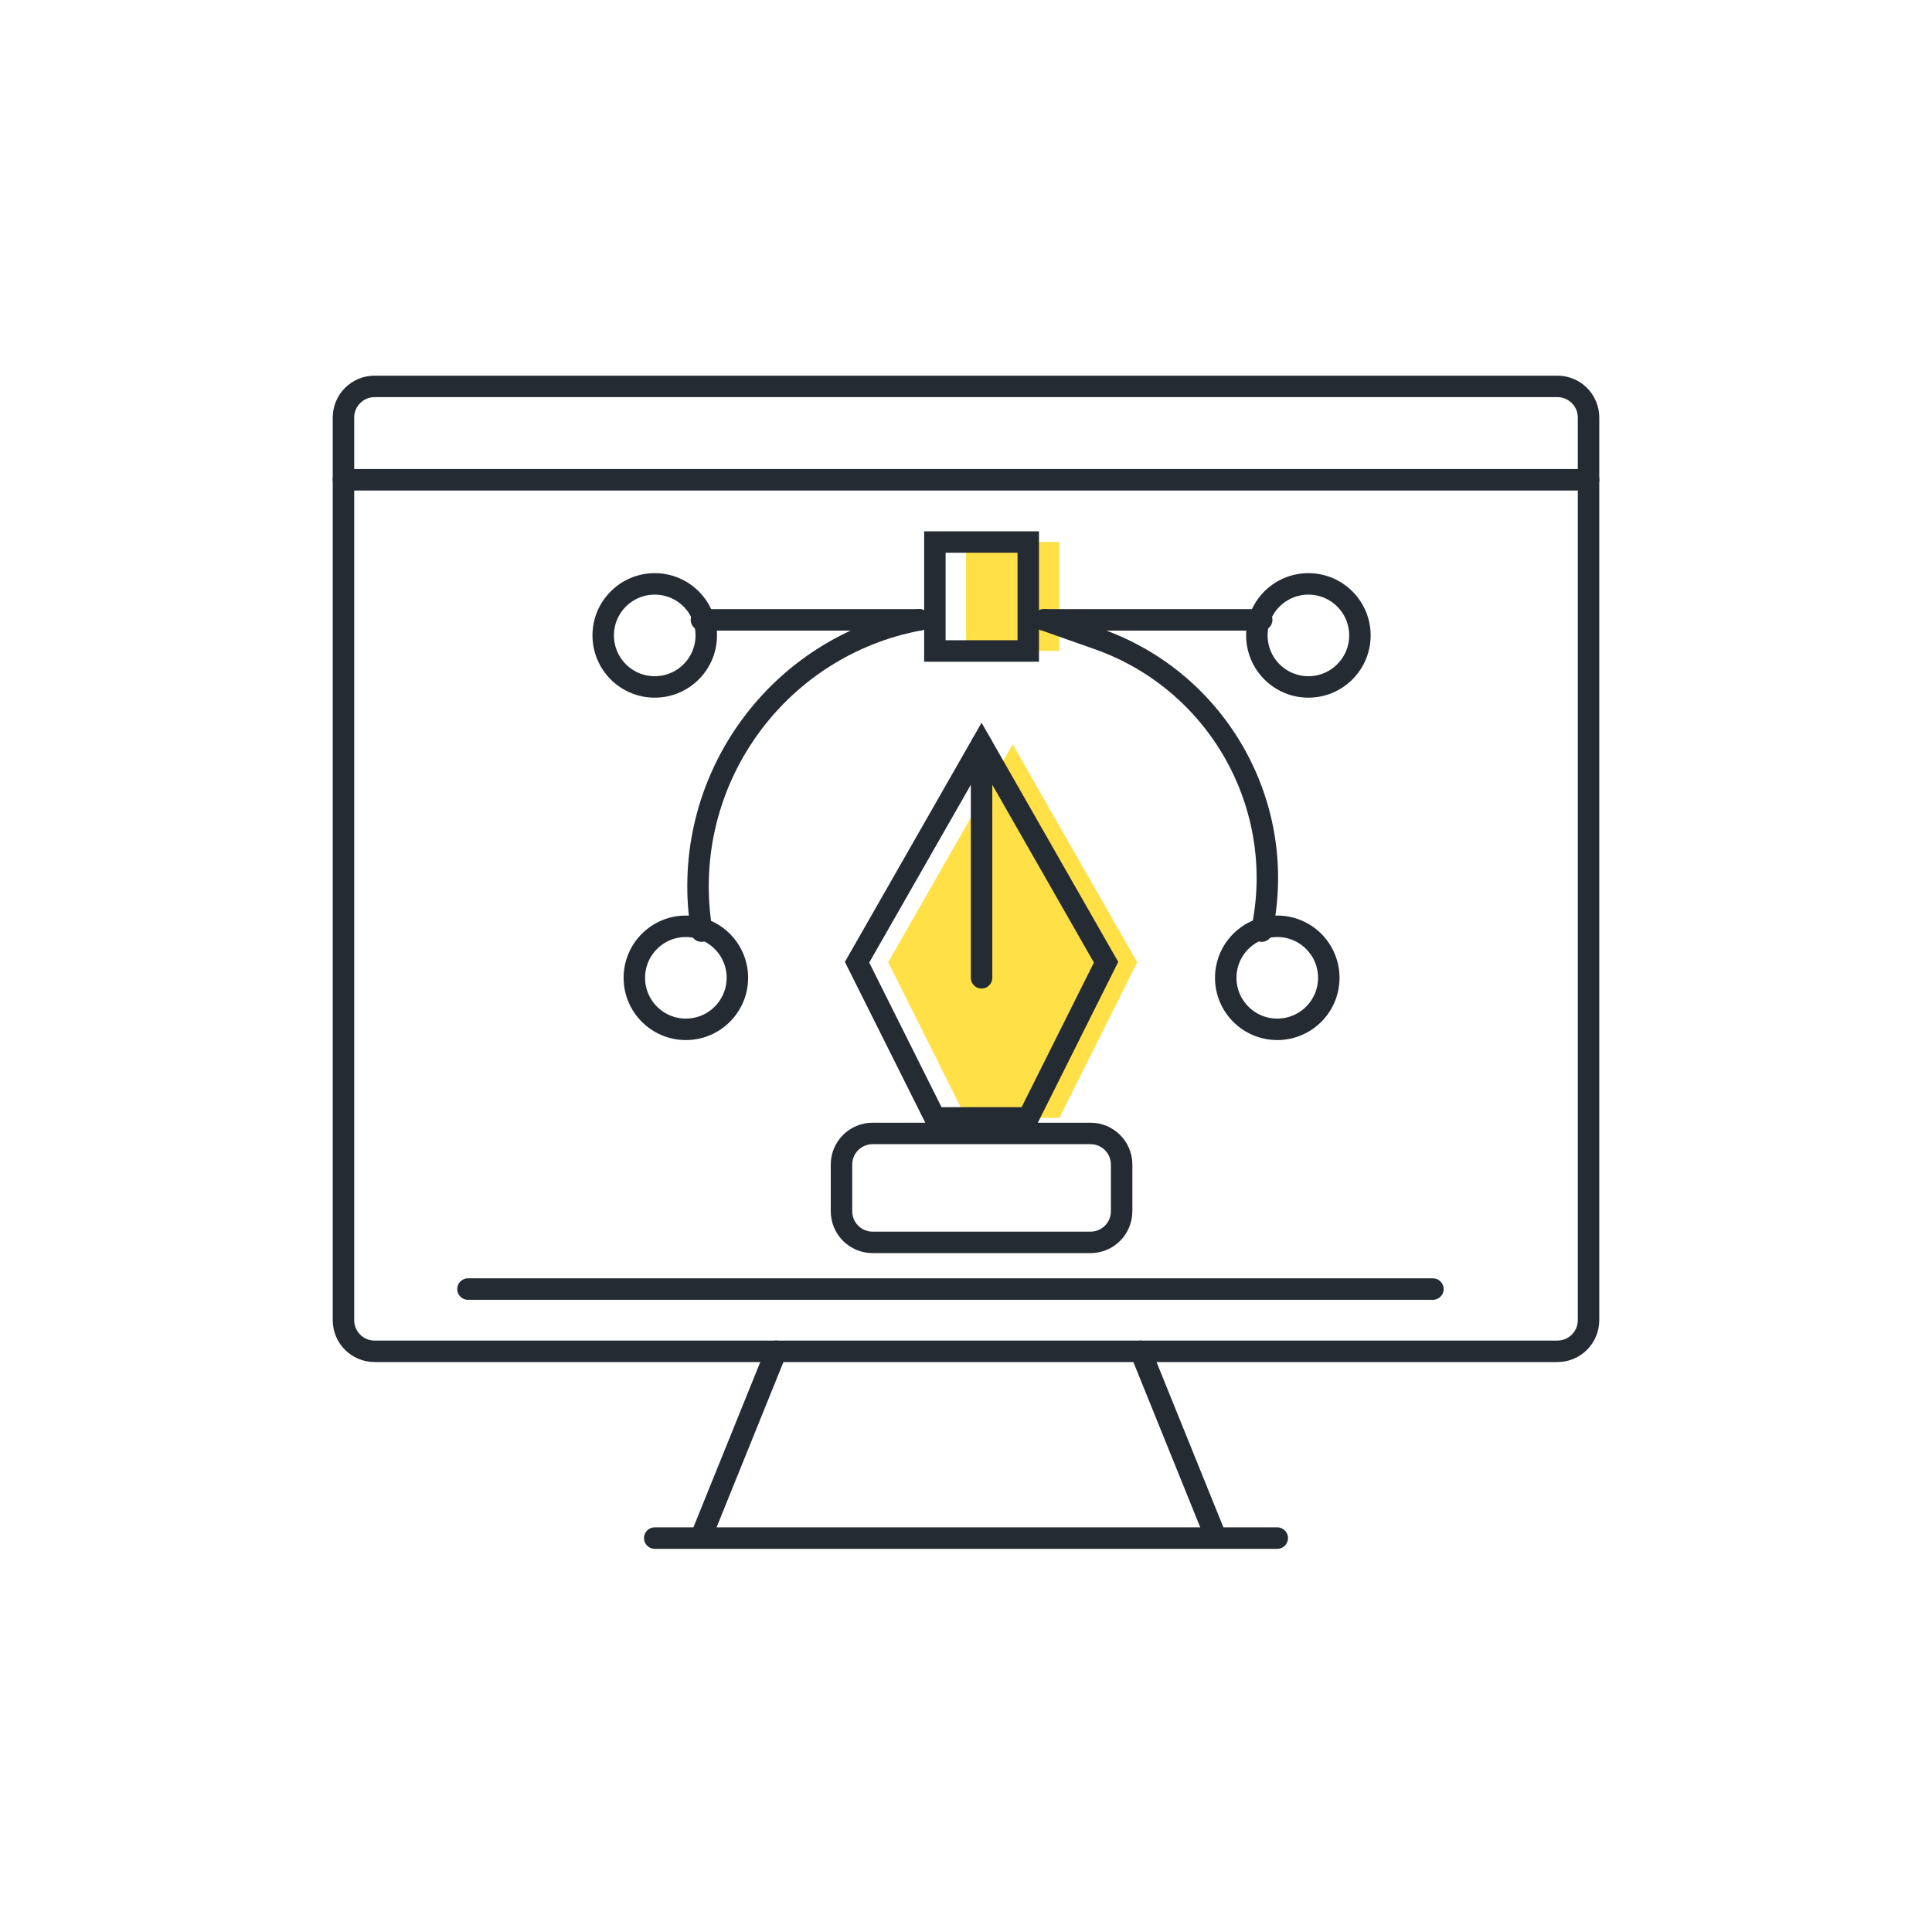
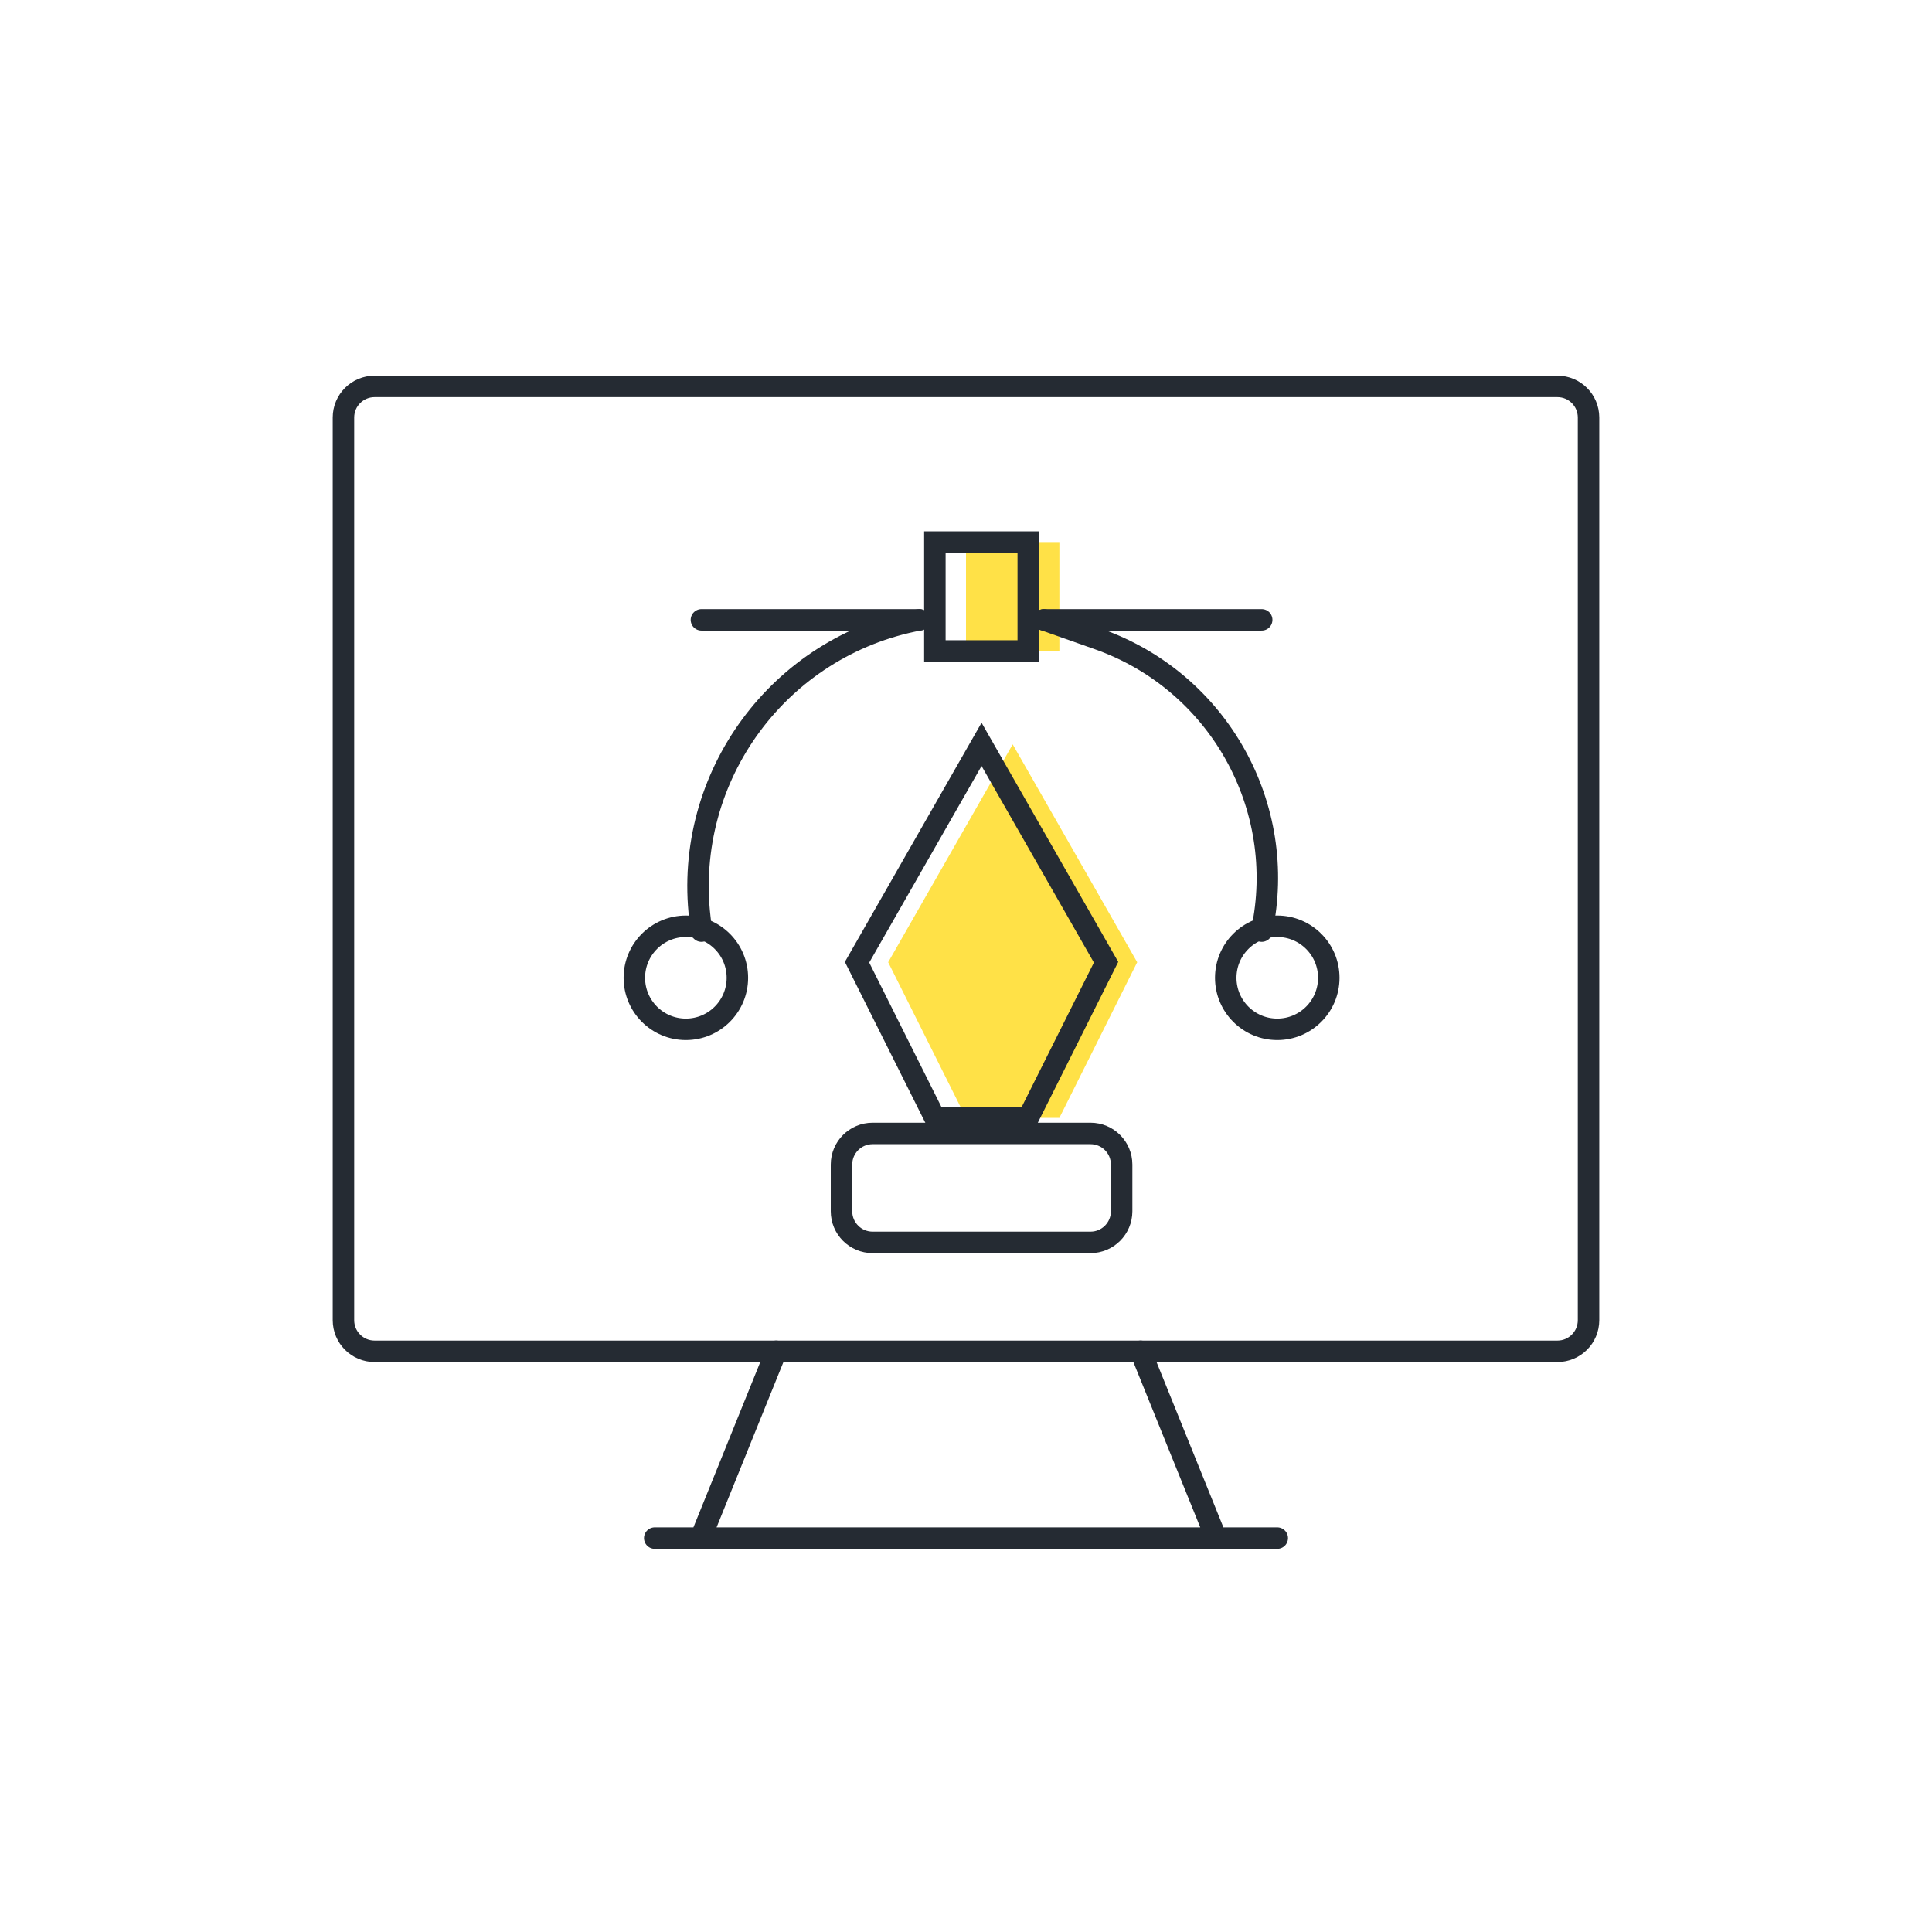
<svg xmlns="http://www.w3.org/2000/svg" width="90" height="90" viewBox="0 0 90 90" fill="none">
  <path d="M16 19.45V61.5C16 62.301 16.649 62.95 17.45 62.95H72.55C73.351 62.95 74 62.301 74 61.5V19.45C74 18.649 73.351 18 72.55 18H17.45C16.649 18 16 18.649 16 19.45Z" stroke="#252B33" stroke-linecap="round" />
  <path d="M36.158 62.95L32.639 71.65M32.639 71.65H30.5M32.639 71.65H56.654M59.5 71.65H56.654M56.654 71.65L53.134 62.95" stroke="#252B33" stroke-linecap="round" />
-   <path d="M16 22.35H74" stroke="#252B33" stroke-linecap="round" />
-   <path d="M21.8 60.05H66.75" stroke="#252B33" stroke-linecap="round" />
  <path d="M32.675 28.875H42.825" stroke="#252B33" stroke-linecap="round" />
  <path d="M49.35 25.25H45V30.325H49.35V25.25Z" fill="#FFE147" />
  <path d="M47.9 25.25H43.55V30.325H47.9V25.25Z" stroke="#252B33" stroke-linecap="round" />
  <path d="M47.175 34.675L41.375 44.825L45 52.075H49.35L52.975 44.825L47.175 34.675Z" fill="#FFE147" />
  <path d="M45.725 34.675L39.925 44.825L43.55 52.075H47.9L51.525 44.825L45.725 34.675Z" stroke="#252B33" stroke-linecap="round" />
-   <path d="M45.725 34.675V45.55" stroke="#252B33" stroke-linecap="round" />
  <path d="M50.8 52.8H40.65C39.849 52.8 39.2 53.449 39.2 54.25V56.425C39.2 57.226 39.849 57.875 40.65 57.875H50.8C51.601 57.875 52.25 57.226 52.25 56.425V54.25C52.25 53.449 51.601 52.8 50.8 52.8Z" stroke="#252B33" stroke-linecap="round" />
  <path d="M48.625 28.875H58.775" stroke="#252B33" stroke-linecap="round" />
-   <circle cx="30.5" cy="29.6" r="2.4" stroke="#252B33" />
  <circle cx="31.95" cy="45.55" r="2.4" stroke="#252B33" />
  <circle cx="59.5" cy="45.55" r="2.4" stroke="#252B33" />
-   <circle cx="60.95" cy="29.6" r="2.4" stroke="#252B33" />
  <path d="M32.675 43.375L32.604 42.771C31.828 36.172 36.294 30.099 42.825 28.875V28.875" stroke="#252B33" stroke-linecap="round" />
  <path d="M58.775 43.375V43.375C60.019 37.571 56.759 31.746 51.162 29.77L48.625 28.875" stroke="#252B33" stroke-linecap="round" />
</svg>